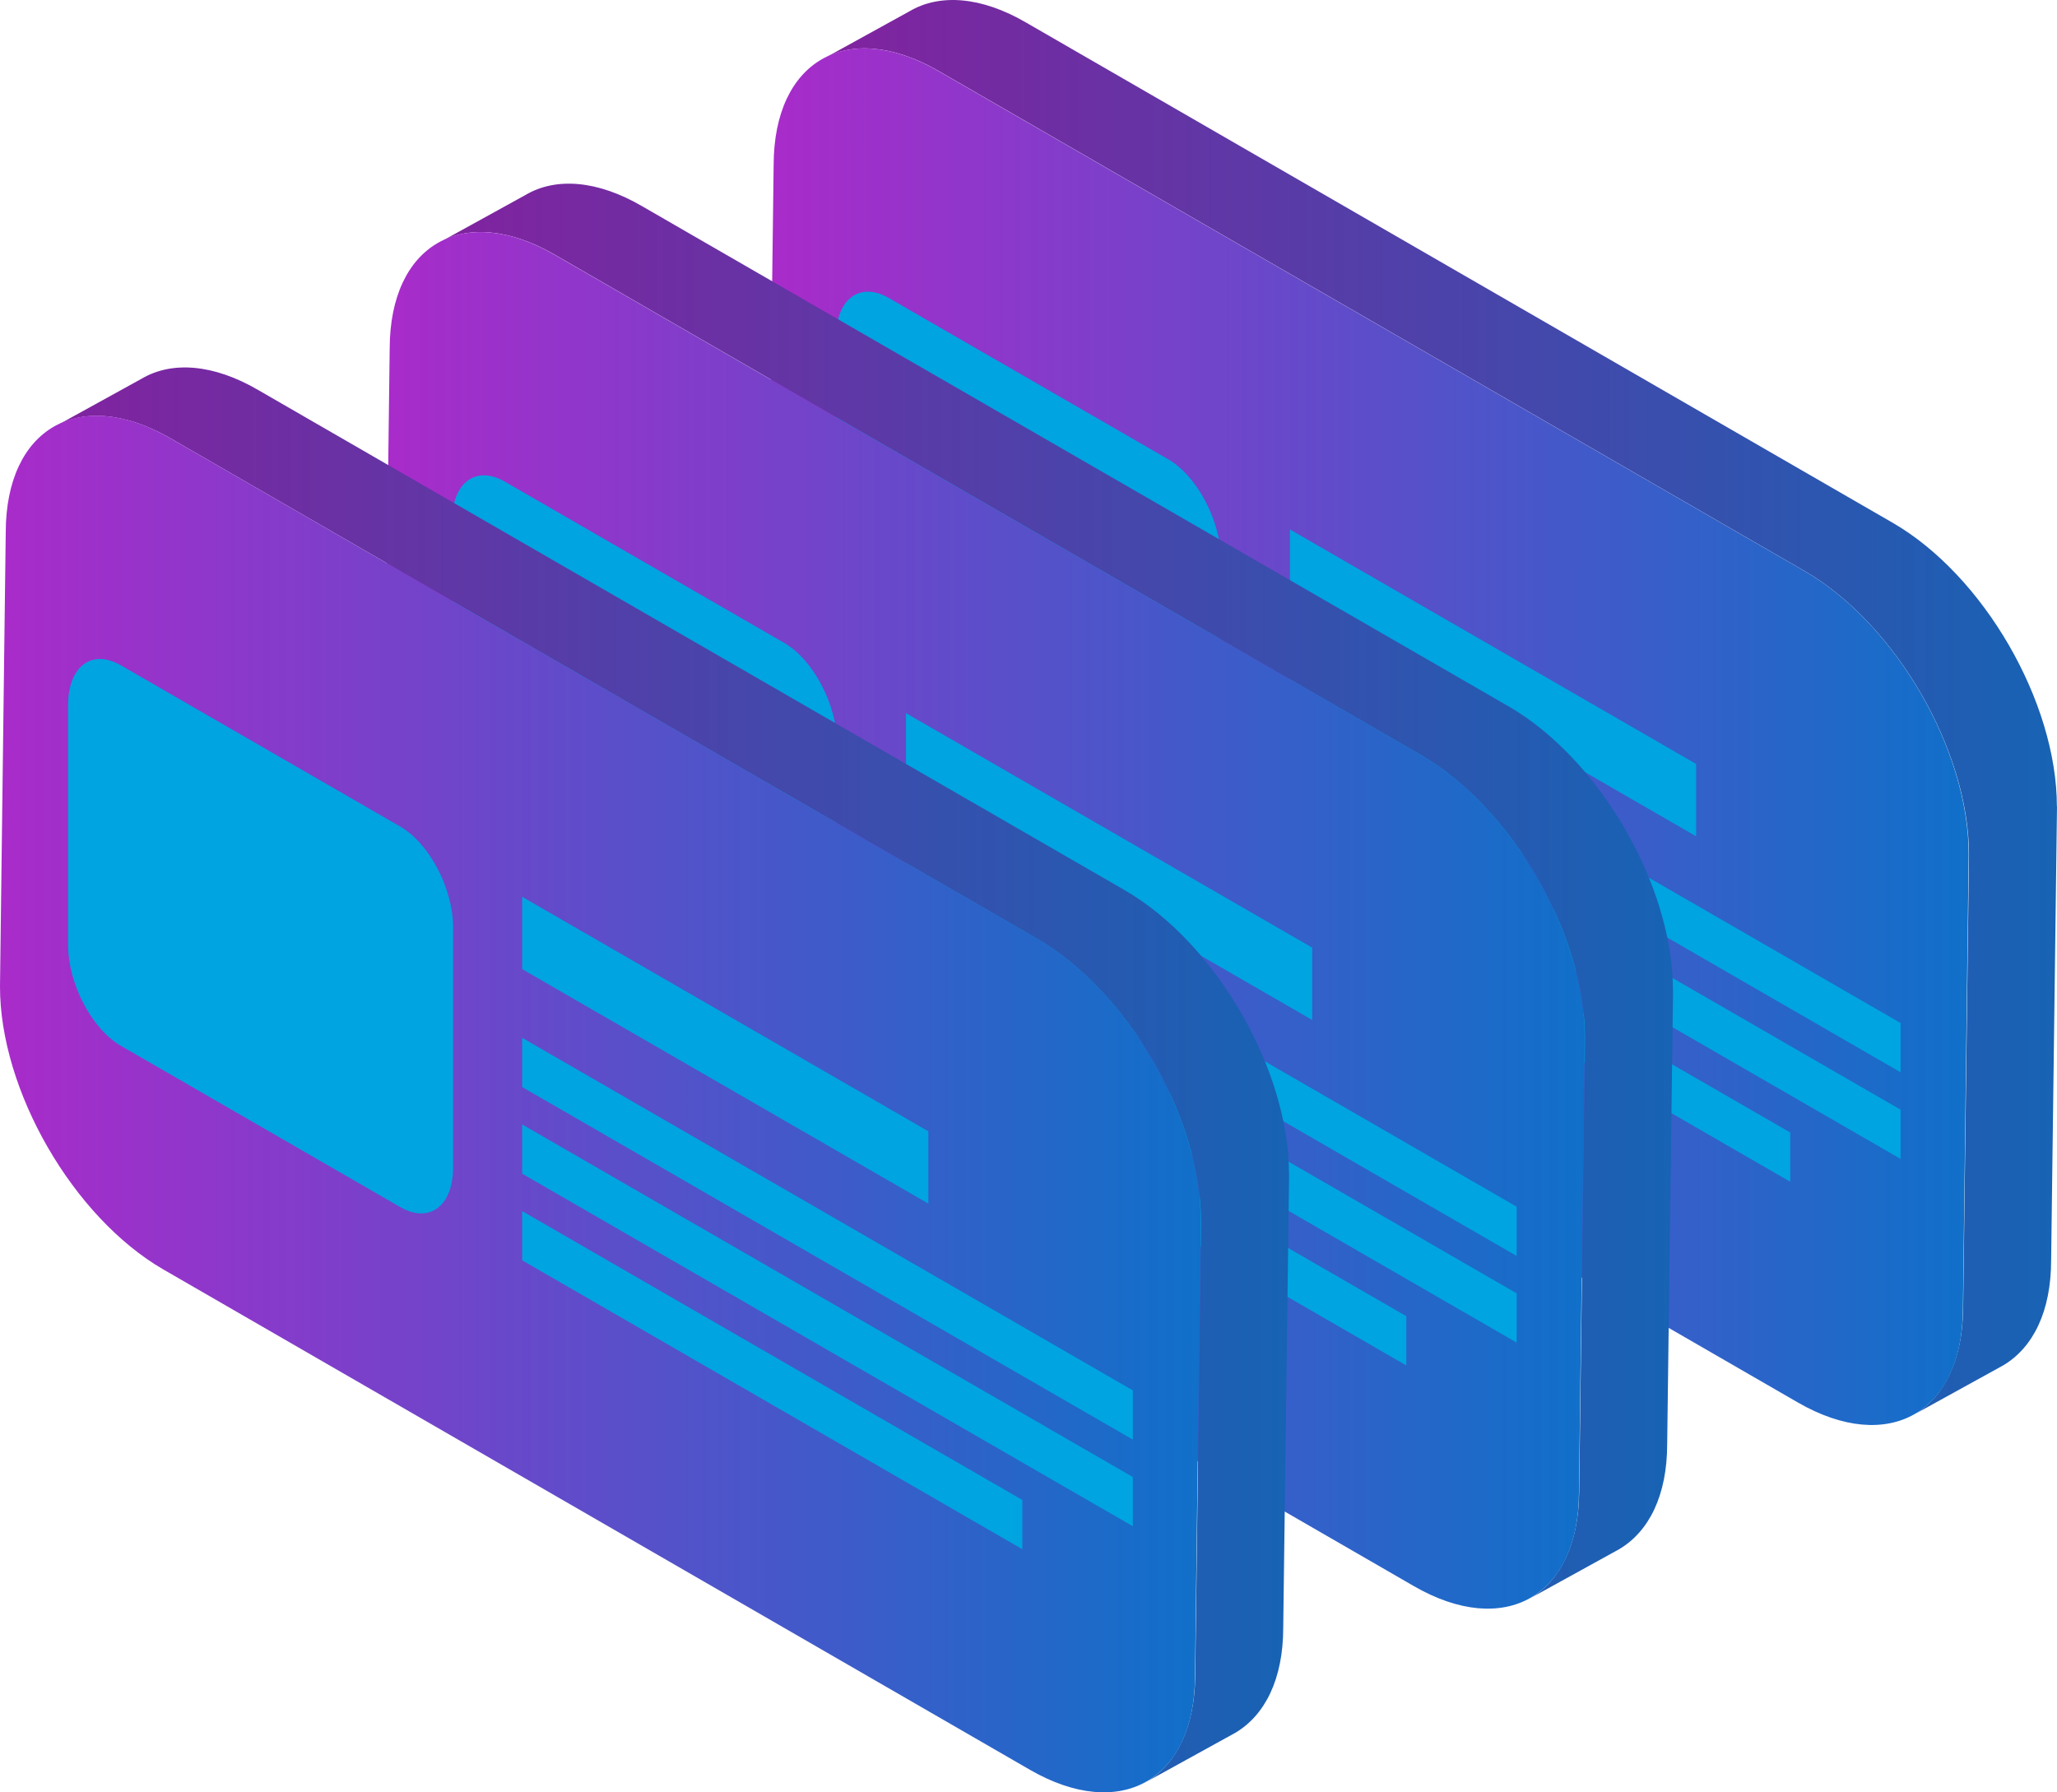
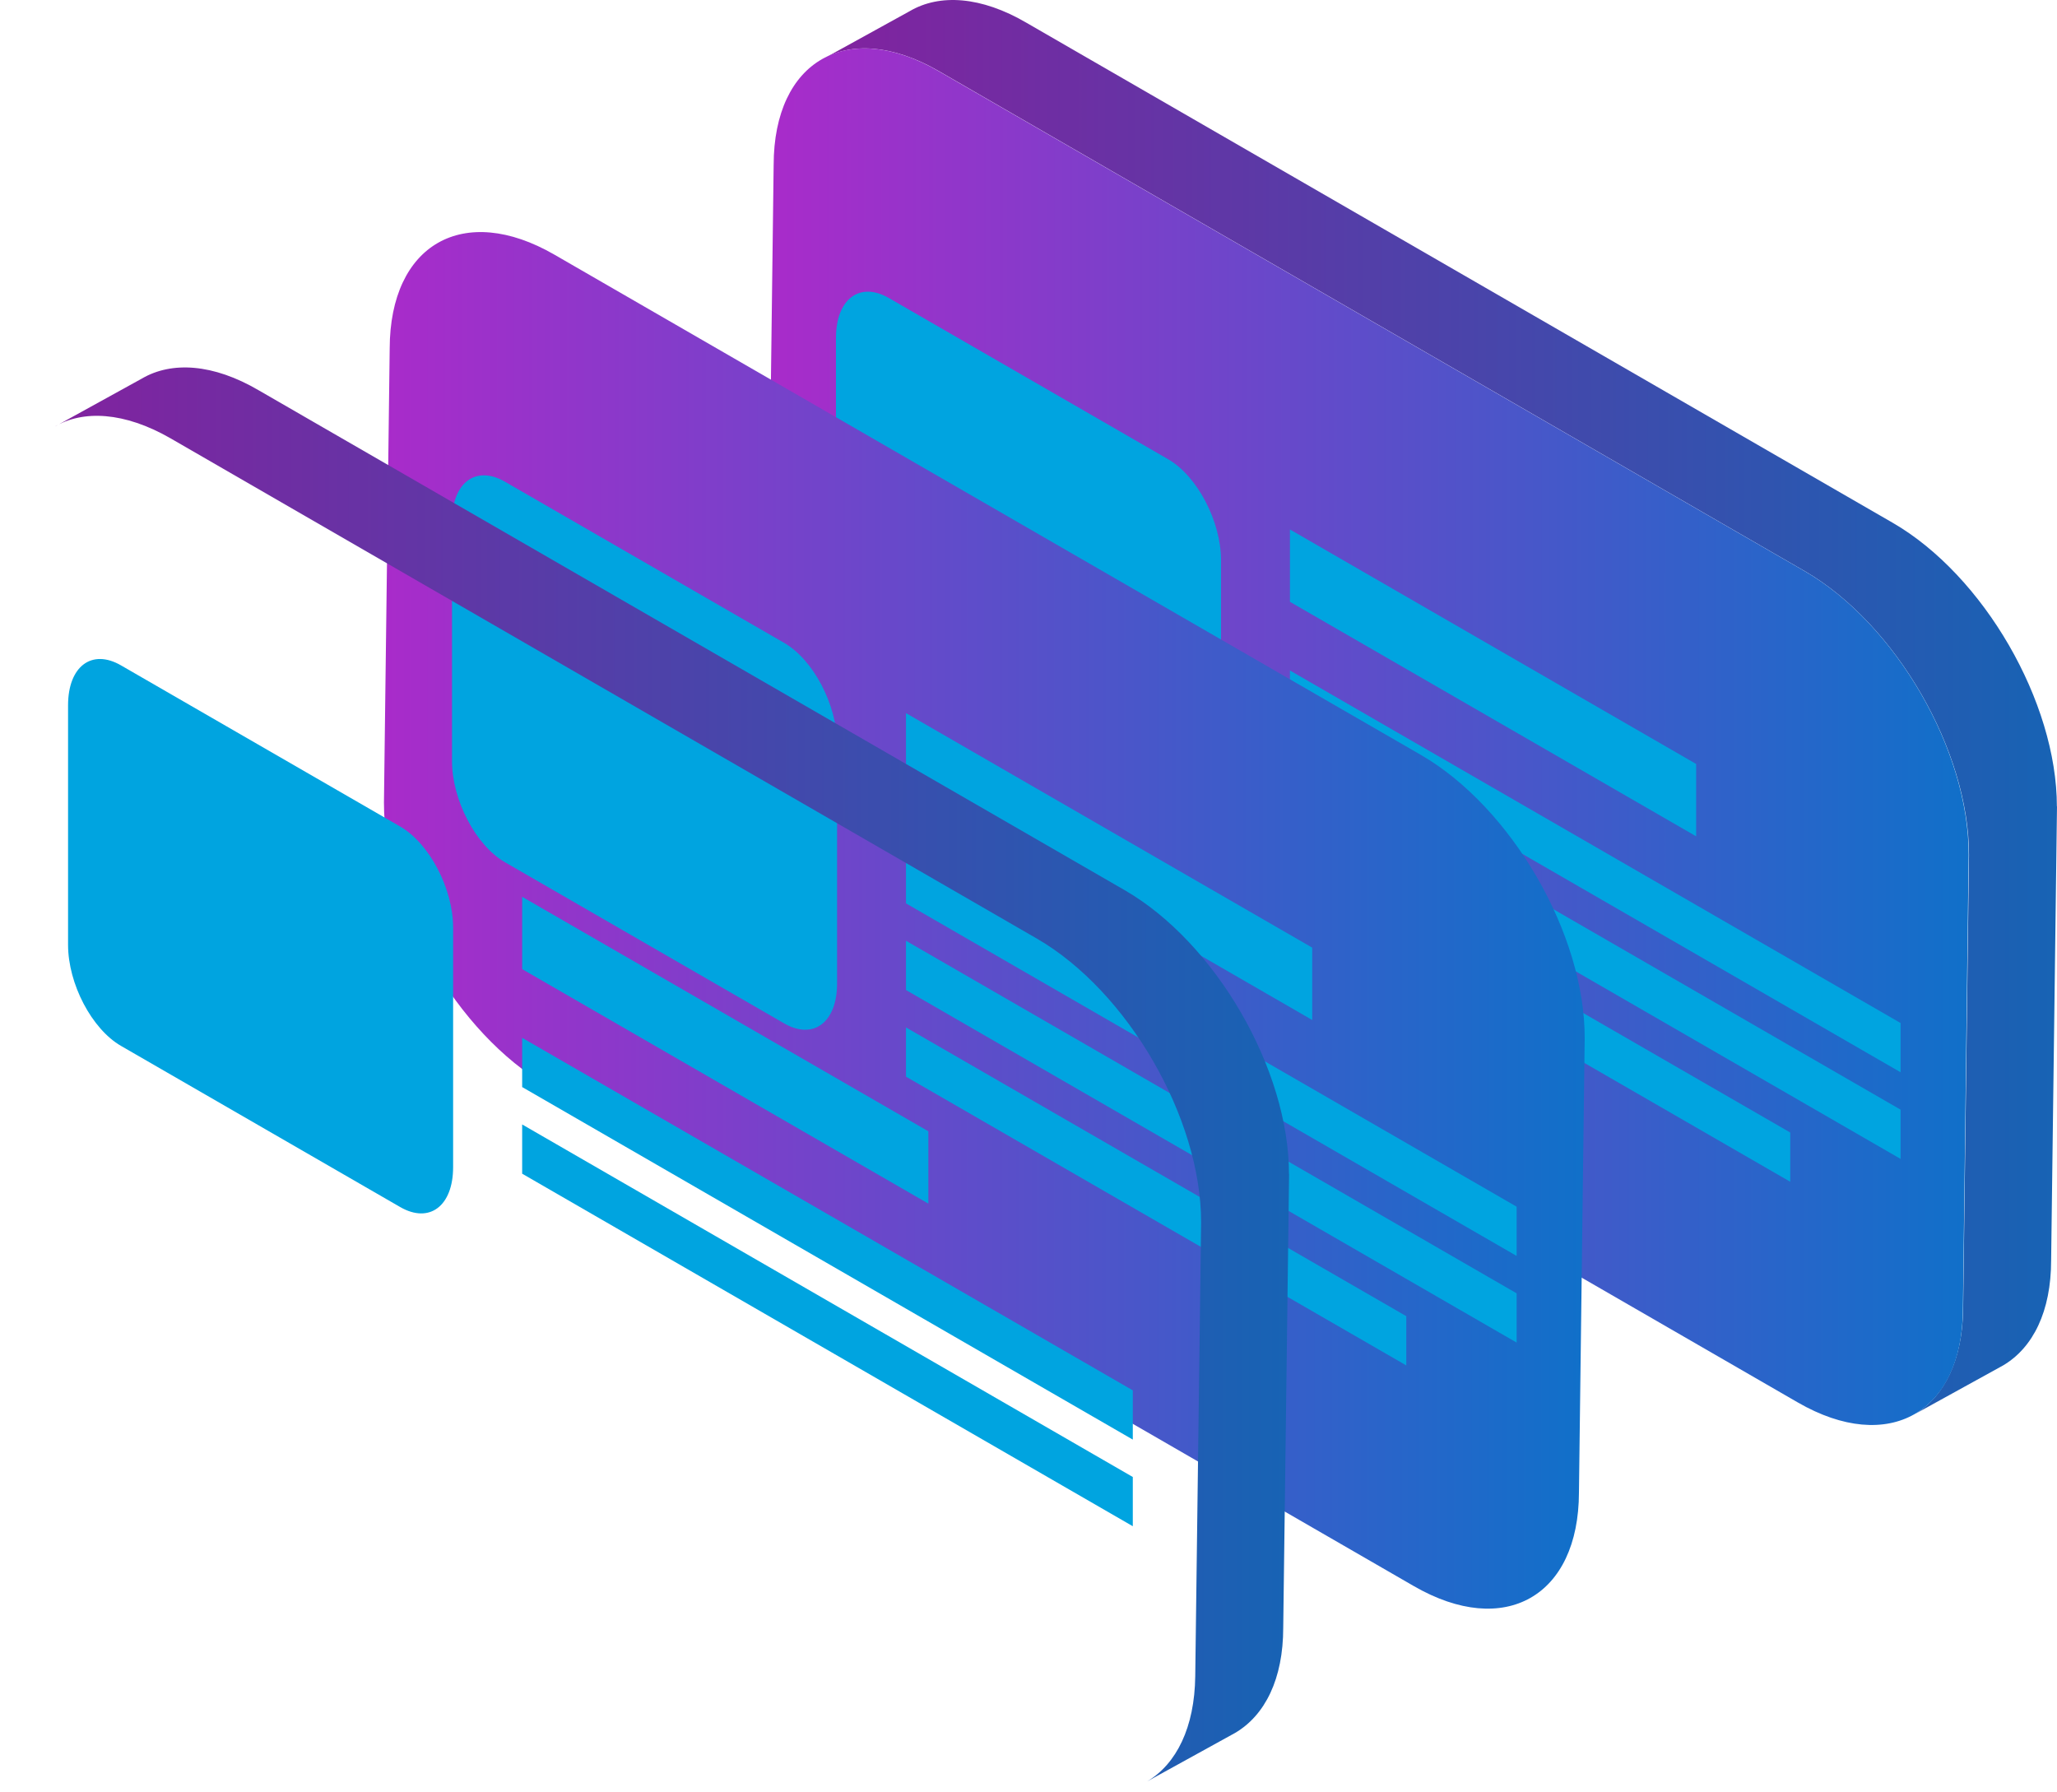
<svg xmlns="http://www.w3.org/2000/svg" xmlns:xlink="http://www.w3.org/1999/xlink" id="Layer_2" data-name="Layer 2" viewBox="0 0 168.33 146.67">
  <defs>
    <style>
      .cls-1 {
        fill: url(#linear-gradient);
      }

      .cls-1, .cls-2, .cls-3, .cls-4, .cls-5, .cls-6, .cls-7 {
        stroke-width: 0px;
      }

      .cls-2 {
        fill: #00a4e0;
      }

      .cls-3 {
        fill: url(#linear-gradient-6);
      }

      .cls-4 {
        fill: url(#linear-gradient-5);
      }

      .cls-5 {
        fill: url(#linear-gradient-2);
      }

      .cls-6 {
        fill: url(#linear-gradient-3);
      }

      .cls-7 {
        fill: url(#linear-gradient-4);
      }
    </style>
    <linearGradient id="linear-gradient" x1="67.25" y1="57.86" x2="168.33" y2="57.86" gradientUnits="userSpaceOnUse">
      <stop offset="0" stop-color="#82229f" />
      <stop offset="1" stop-color="#1763b4" />
    </linearGradient>
    <linearGradient id="linear-gradient-2" x1="62.84" y1="60.28" x2="161.1" y2="60.28" gradientUnits="userSpaceOnUse">
      <stop offset="0" stop-color="#a92bca" />
      <stop offset="1" stop-color="#1070c9" />
    </linearGradient>
    <linearGradient id="linear-gradient-3" x1="35.83" y1="72.89" x2="136.91" y2="72.89" xlink:href="#linear-gradient" />
    <linearGradient id="linear-gradient-4" x1="31.42" y1="75.32" x2="129.69" y2="75.32" xlink:href="#linear-gradient-2" />
    <linearGradient id="linear-gradient-5" x1="4.41" y1="87.92" x2="105.49" y2="87.92" xlink:href="#linear-gradient" />
    <linearGradient id="linear-gradient-6" x1="0" y1="90.35" x2="98.27" y2="90.35" xlink:href="#linear-gradient-2" />
  </defs>
  <g id="Layer_1-2" data-name="Layer 1">
    <g>
      <g>
        <path class="cls-1" d="m168.33,65.99l-.48,37.14c0,4.2-1.49,7.17-3.93,8.61l-7.2,3.97c2.39-1.43,3.88-4.41,3.93-8.61l.48-37.14c0-8.55-6-18.91-13.44-23.22L76.76,5.78c-3.72-2.13-7.12-2.34-9.51-.9l7.2-3.97c2.44-1.43,5.84-1.22,9.56.96l70.87,40.91c7.44,4.3,13.44,14.66,13.44,23.22Z" />
        <path class="cls-5" d="m147.68,46.74c7.43,4.29,13.45,14.67,13.42,23.21l-.47,37.16c-.02,8.5-6.08,11.95-13.51,7.66l-70.89-40.93c-7.43-4.29-13.41-14.69-13.39-23.19l.47-37.16c.02-8.54,6.05-11.97,13.48-7.68l70.89,40.93Z" />
        <g>
          <path class="cls-2" d="m95.59,68.72l-22.85-13.19c-2.39-1.38-4.33-5.09-4.33-8.27v-19.6c0-3.19,1.94-4.65,4.33-3.27l22.85,13.19c2.39,1.38,4.33,5.09,4.33,8.27v19.6c0,3.19-1.94,4.65-4.33,3.27Z" />
          <polygon class="cls-2" points="138.8 68.44 105.56 49.25 105.56 43.33 138.8 62.52 138.8 68.44" />
          <polygon class="cls-2" points="155.53 87.75 105.56 58.9 105.56 54.87 155.53 83.72 155.53 87.75" />
          <polygon class="cls-2" points="155.53 94.84 105.56 65.99 105.56 61.96 155.53 90.81 155.53 94.84" />
          <polygon class="cls-2" points="146.5 96.71 105.56 73.08 105.56 69.05 146.5 92.68 146.5 96.71" />
        </g>
      </g>
      <g>
-         <path class="cls-6" d="m136.91,81.03l-.48,37.14c0,4.2-1.49,7.17-3.93,8.61l-7.2,3.97c2.39-1.43,3.88-4.41,3.93-8.61l.48-37.14c0-8.55-6-18.91-13.44-23.22L45.34,20.81c-3.72-2.13-7.12-2.34-9.51-.9l7.2-3.97c2.44-1.43,5.84-1.22,9.56.96l70.87,40.91c7.44,4.3,13.44,14.66,13.44,23.22Z" />
        <path class="cls-7" d="m116.26,61.77c7.43,4.29,13.45,14.67,13.42,23.21l-.47,37.16c-.02,8.5-6.08,11.95-13.51,7.66l-70.89-40.93c-7.43-4.29-13.41-14.69-13.39-23.19l.47-37.16c.02-8.54,6.05-11.97,13.48-7.68l70.89,40.93Z" />
        <g>
          <path class="cls-2" d="m64.17,83.75l-22.85-13.19c-2.39-1.38-4.33-5.09-4.33-8.27v-19.6c0-3.19,1.94-4.65,4.33-3.27l22.85,13.19c2.39,1.38,4.33,5.08,4.33,8.27v19.6c0,3.19-1.94,4.65-4.33,3.27Z" />
          <polygon class="cls-2" points="107.38 83.47 74.14 64.28 74.14 58.36 107.38 77.55 107.38 83.47" />
          <polygon class="cls-2" points="124.11 102.78 74.14 73.93 74.14 69.9 124.11 98.75 124.11 102.78" />
          <polygon class="cls-2" points="124.11 109.87 74.14 81.02 74.14 76.99 124.11 105.84 124.11 109.87" />
          <polygon class="cls-2" points="115.08 111.74 74.14 88.11 74.14 84.08 115.08 107.71 115.08 111.74" />
        </g>
      </g>
      <g>
        <path class="cls-4" d="m105.49,96.06l-.48,37.14c0,4.2-1.49,7.17-3.93,8.61l-7.2,3.97c2.39-1.43,3.88-4.41,3.93-8.61l.48-37.14c0-8.55-6-18.91-13.44-23.22L13.92,35.85c-3.72-2.13-7.12-2.34-9.51-.9l7.2-3.97c2.44-1.43,5.84-1.22,9.56.96l70.87,40.91c7.44,4.3,13.44,14.66,13.44,23.22Z" />
-         <path class="cls-3" d="m84.84,76.8c7.43,4.29,13.45,14.67,13.42,23.21l-.47,37.16c-.02,8.5-6.08,11.95-13.51,7.66L13.39,103.9C5.96,99.61-.02,89.2,0,80.71l.47-37.16c.02-8.54,6.05-11.97,13.48-7.68l70.89,40.93Z" />
        <g>
          <path class="cls-2" d="m32.75,98.78l-22.85-13.19c-2.39-1.38-4.33-5.08-4.33-8.27v-19.6c0-3.19,1.94-4.65,4.33-3.27l22.85,13.19c2.39,1.38,4.33,5.08,4.33,8.27v19.6c0,3.19-1.94,4.65-4.33,3.27Z" />
          <polygon class="cls-2" points="75.97 98.5 42.73 79.31 42.73 73.39 75.97 92.58 75.97 98.5" />
          <polygon class="cls-2" points="92.7 117.81 42.73 88.96 42.73 84.93 92.7 113.78 92.7 117.81" />
          <polygon class="cls-2" points="92.7 124.9 42.73 96.05 42.73 92.02 92.7 120.87 92.7 124.9" />
-           <polygon class="cls-2" points="83.66 126.78 42.73 103.14 42.73 99.11 83.66 122.75 83.66 126.78" />
        </g>
      </g>
    </g>
  </g>
</svg>